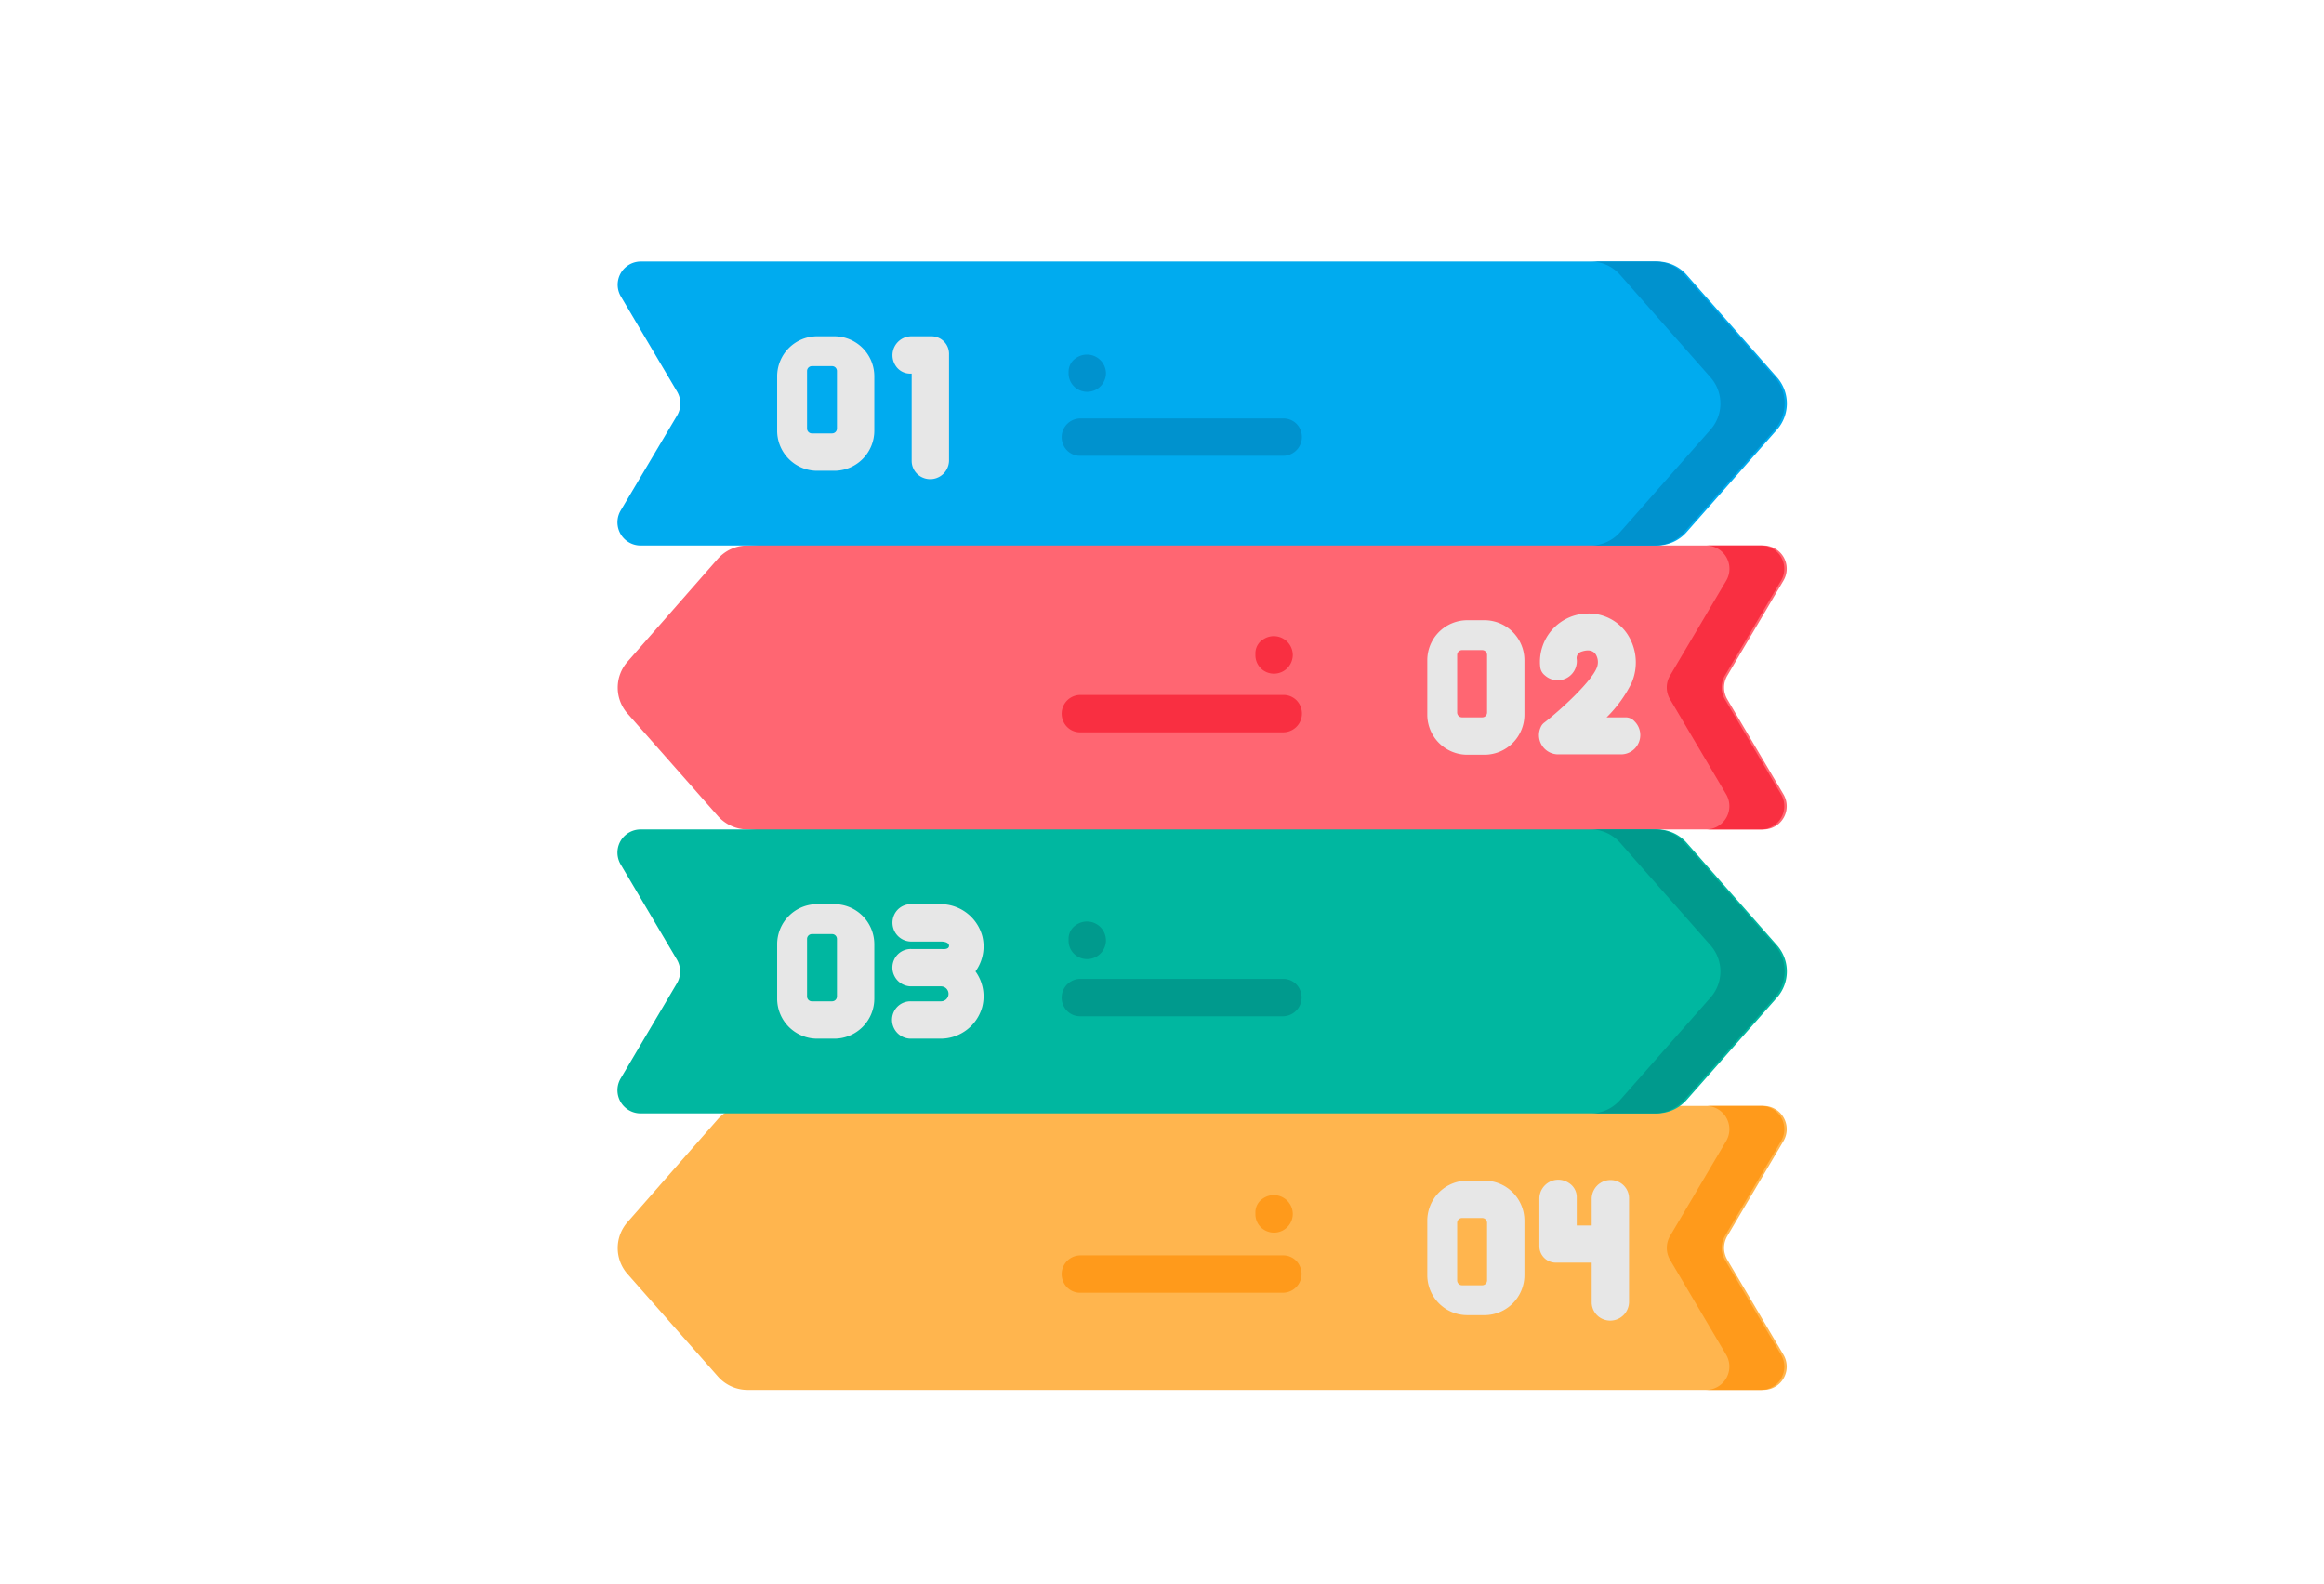
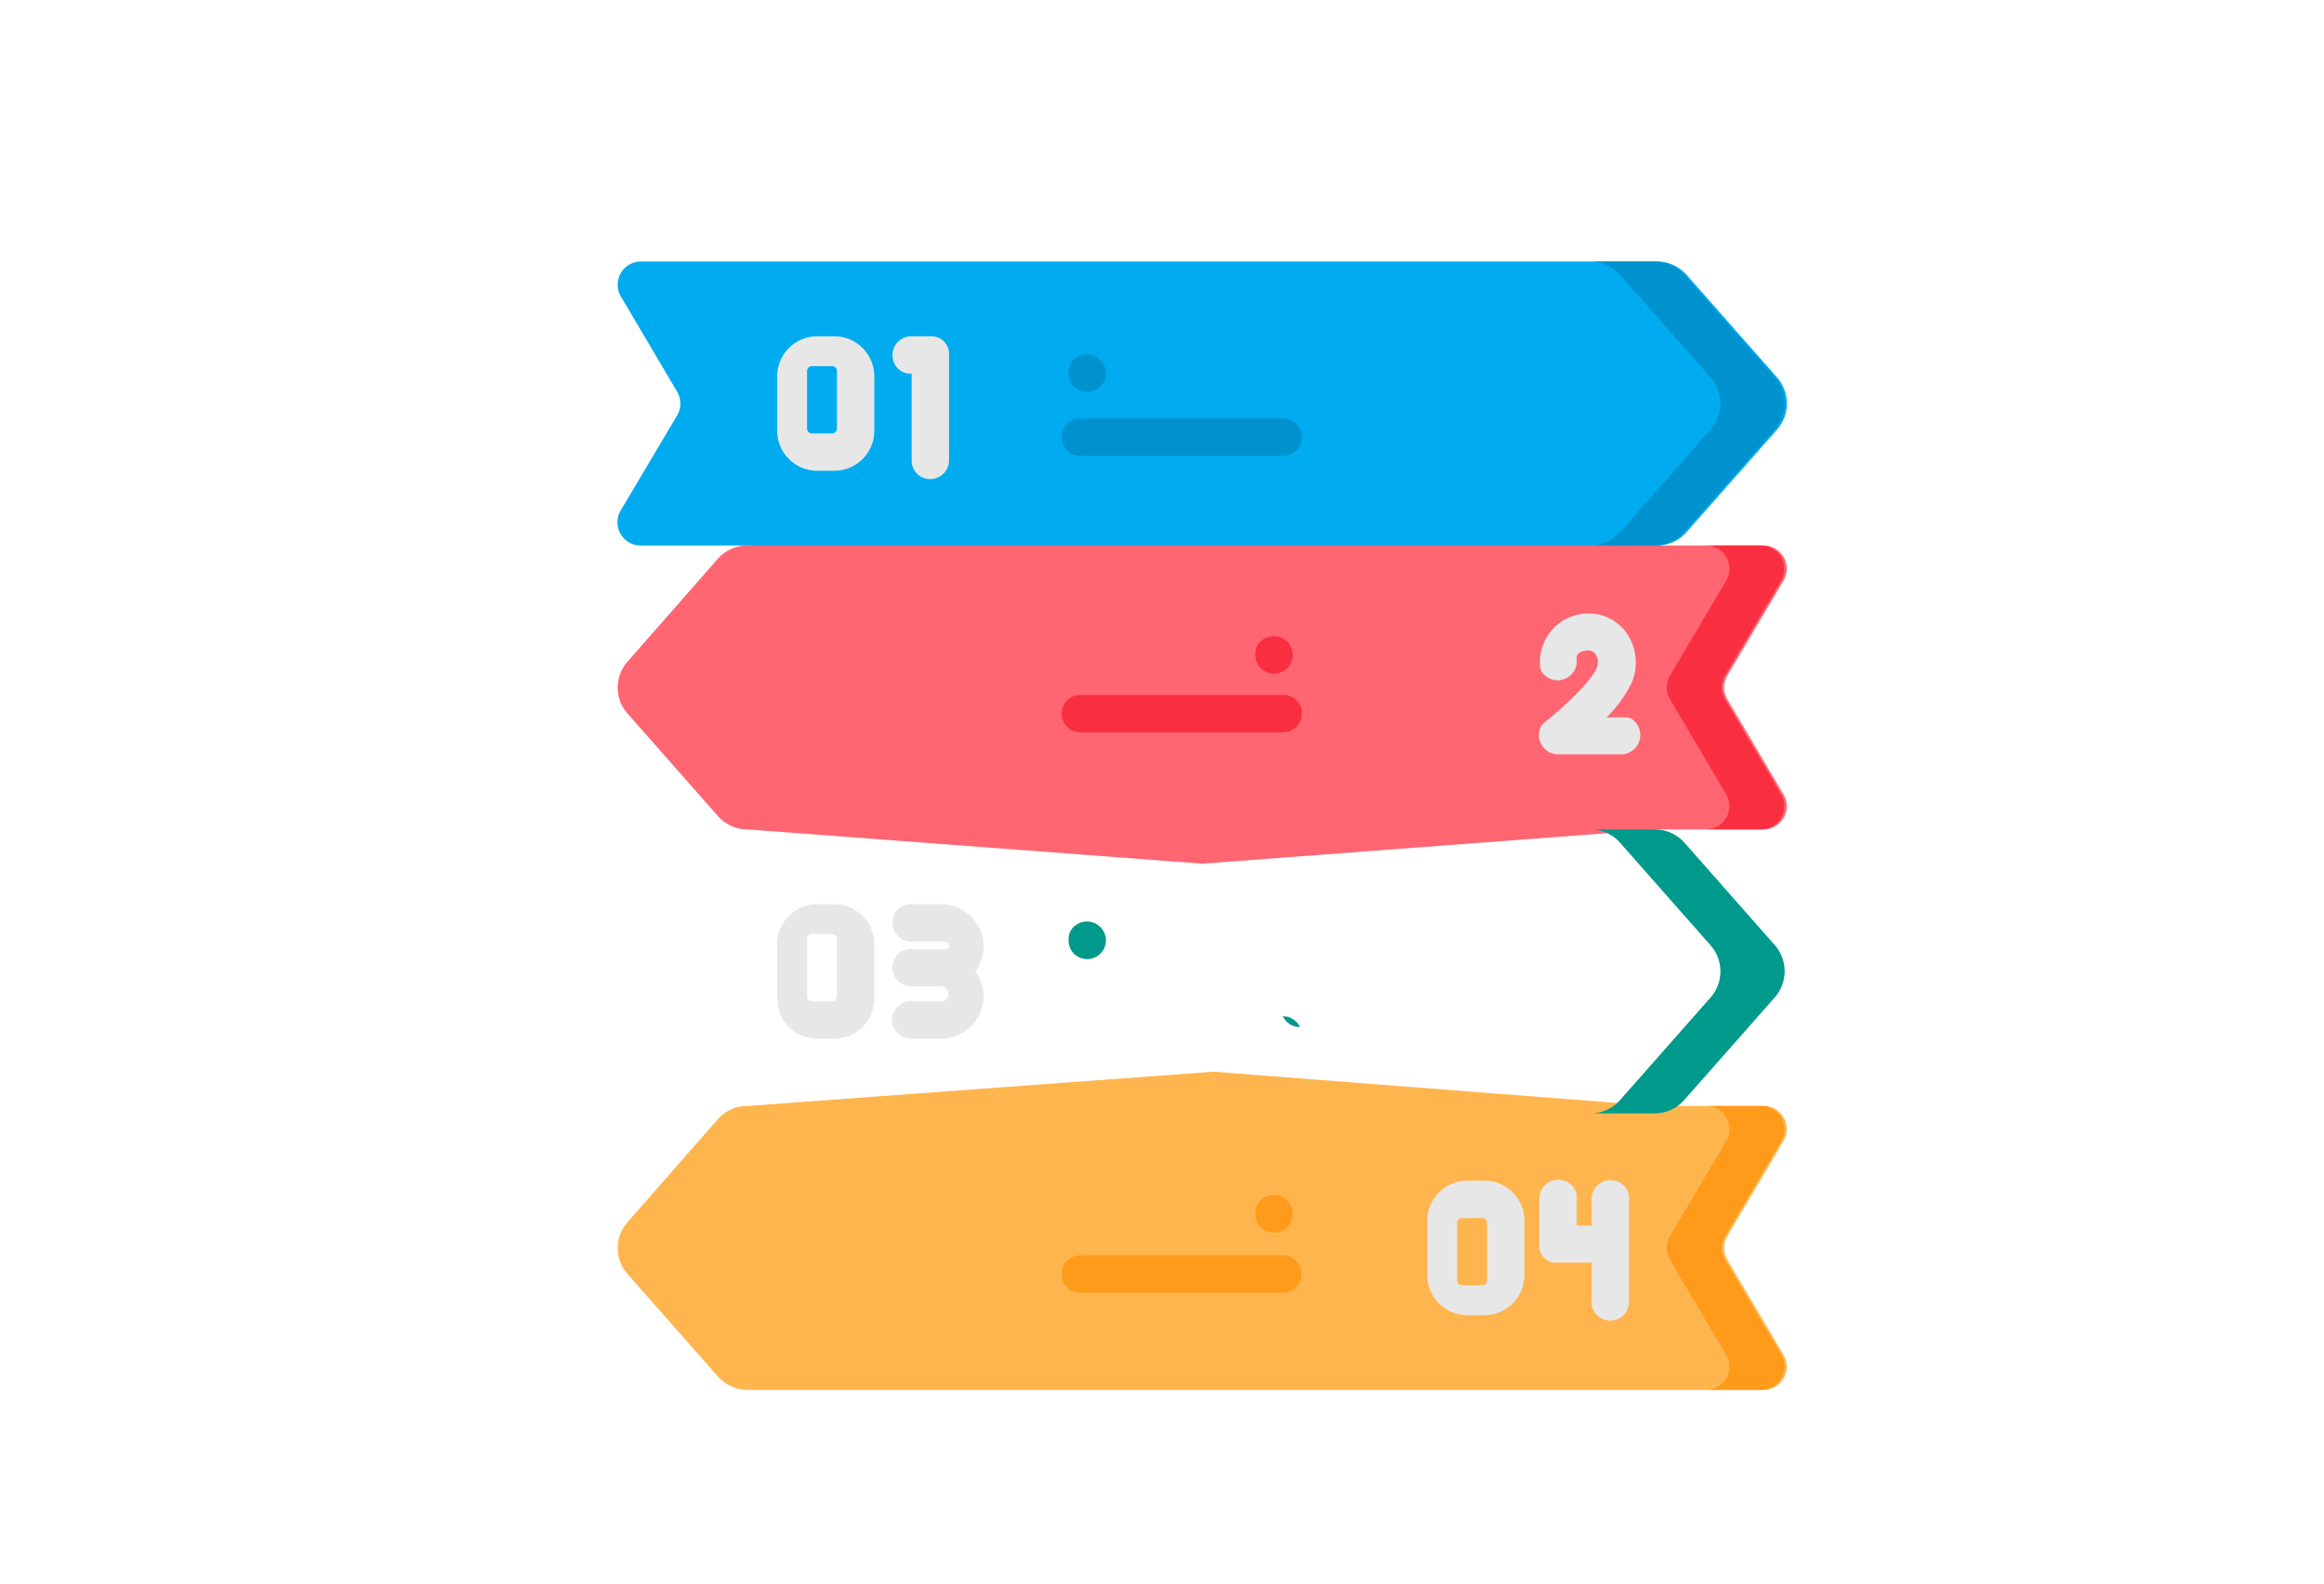
<svg xmlns="http://www.w3.org/2000/svg" width="311" height="212" viewBox="0 0 311 212">
  <title>infographic_6</title>
  <g id="Layer_2" data-name="Layer 2">
    <g id="Design">
      <g id="Advantage">
-         <rect width="311" height="212" style="fill: none" />
        <g>
          <path d="M100.05,186H236a3.11,3.11,0,0,0,2.67-4.69l-7.52-12.72a3.12,3.12,0,0,1,0-3.18l7.52-12.72A3.11,3.11,0,0,0,236,148H221.5l-59.08-4.58L100.05,148a5.3,5.3,0,0,0-4,1.79L84,163.52a5.25,5.25,0,0,0,0,7l12.11,13.73A5.3,5.3,0,0,0,100.05,186Z" style="fill: #ffb54e" />
          <path d="M235.68,186h-7.37a3.12,3.12,0,0,0,2.68-4.71l-7.5-12.69a3.16,3.16,0,0,1,0-3.2l7.5-12.69a3.12,3.12,0,0,0-2.68-4.71h7.37a3.11,3.11,0,0,1,2.67,4.69l-7.52,12.72a3.14,3.14,0,0,0,0,3.19l7.52,12.71A3.11,3.11,0,0,1,235.68,186Z" style="fill: #ff9a1b" />
          <path d="M100.05,111l60.84,4.58L221.73,111H236a3.11,3.11,0,0,0,2.67-4.69l-7.52-12.72a3.12,3.12,0,0,1,0-3.18l7.52-12.72A3.11,3.11,0,0,0,236,73H221.73l-53.19-4.58L100.05,73a5.3,5.3,0,0,0-4,1.79L84,88.52a5.25,5.25,0,0,0,0,7l12.11,13.73A5.3,5.3,0,0,0,100.05,111Z" style="fill: #ff6672" />
          <path d="M221.73,73h-136a3.1,3.1,0,0,1-2.67-4.68L90.61,55.6a3.14,3.14,0,0,0,0-3.19L83.09,39.68A3.1,3.1,0,0,1,85.76,35h136a5.28,5.28,0,0,1,3.95,1.78L237.8,50.5a5.3,5.3,0,0,1,0,7L225.7,71.21A5.3,5.3,0,0,1,221.73,73Z" style="fill: #00abef" />
          <path d="M237.48,57.5l-12.1,13.71a5.27,5.27,0,0,1-4,1.79H212.8a5.26,5.26,0,0,0,4-1.79l12.1-13.71a5.28,5.28,0,0,0,0-7l-12.1-13.72a5.28,5.28,0,0,0-4-1.78h8.62a5.3,5.3,0,0,1,4,1.78l12.1,13.72A5.3,5.3,0,0,1,237.48,57.5Z" style="fill: #0092ce" />
          <path d="M238.34,106.29a3.12,3.12,0,0,1-2.69,4.71h-7.34a3.12,3.12,0,0,0,2.68-4.71l-7.5-12.7a3.1,3.1,0,0,1,0-3.19L231,77.71A3.12,3.12,0,0,0,228.31,73h7.34a3.12,3.12,0,0,1,2.69,4.71L230.83,90.4a3.14,3.14,0,0,0,0,3.19Z" style="fill: #f92f41" />
-           <path d="M221.73,149h-136a3.1,3.1,0,0,1-2.67-4.68l7.52-12.72a3.14,3.14,0,0,0,0-3.19l-7.52-12.73A3.1,3.1,0,0,1,85.76,111h136a5.28,5.28,0,0,1,3.95,1.78L237.8,126.5a5.3,5.3,0,0,1,0,7l-12.1,13.71A5.3,5.3,0,0,1,221.73,149Z" style="fill: #00b7a0" />
          <path d="M237.48,133.5l-12.1,13.71a5.27,5.27,0,0,1-4,1.79H212.8a5.26,5.26,0,0,0,4-1.79l12.1-13.71a5.28,5.28,0,0,0,0-7l-12.1-13.72a5.28,5.28,0,0,0-4-1.78h8.62a5.3,5.3,0,0,1,4,1.78l12.1,13.72A5.3,5.3,0,0,1,237.48,133.5Z" style="fill: #009a8d" />
          <g>
-             <path d="M198.65,83h-2.3A5.36,5.36,0,0,0,191,88.35v7.3a5.36,5.36,0,0,0,5.35,5.35h2.3A5.36,5.36,0,0,0,204,95.65v-7.3A5.36,5.36,0,0,0,198.65,83Zm-.3,13h-2.7a.65.65,0,0,1-.65-.65v-7.7a.65.65,0,0,1,.65-.65h2.7a.65.65,0,0,1,.65.65v7.7A.65.65,0,0,1,198.35,96Z" style="fill: #e7e7e7" />
            <path d="M217.57,96H215a17.09,17.09,0,0,0,3.35-4.63,6.92,6.92,0,0,0-.57-6.5,6.2,6.2,0,0,0-5.24-2.77,6.47,6.47,0,0,0-6.43,7.13,1.65,1.65,0,0,0,.63,1.15A2.56,2.56,0,0,0,211,88.23a.89.89,0,0,1,.56-1c.95-.34,1.63-.21,2,.37a2,2,0,0,1,.1,1.81c-.75,1.81-4.63,5.45-7,7.29a1.5,1.5,0,0,0-.49.63,2.57,2.57,0,0,0,2.31,3.62h8.5a2.58,2.58,0,0,0,1.75-4.42A1.56,1.56,0,0,0,217.57,96Z" style="fill: #e7e7e7" />
            <path d="M111.65,121h-2.3a5.36,5.36,0,0,0-5.35,5.35v7.3a5.36,5.36,0,0,0,5.35,5.35h2.3a5.36,5.36,0,0,0,5.35-5.35v-7.3A5.36,5.36,0,0,0,111.65,121Zm-.3,13h-2.7a.65.65,0,0,1-.65-.65v-7.7a.65.65,0,0,1,.65-.65h2.7a.65.65,0,0,1,.65.65v7.7A.65.65,0,0,1,111.35,134Z" style="fill: #e7e7e7" />
            <path d="M125.83,121h-3.9a2.45,2.45,0,0,0-2.28,1.45,2.52,2.52,0,0,0,2.29,3.55H126s1,0,1,.57-1,.43-1,.43h-4.08a2.45,2.45,0,0,0-2.28,1.45,2.52,2.52,0,0,0,2.29,3.55h4a1,1,0,1,1,0,2h-4.06a2.45,2.45,0,0,0-2.28,1.45,2.52,2.52,0,0,0,2.29,3.55h3.89a5.78,5.78,0,0,0,5.68-4.28,5.69,5.69,0,0,0-.91-4.72,5.71,5.71,0,0,0,.91-4.73A5.78,5.78,0,0,0,125.83,121Z" style="fill: #e7e7e7" />
            <path d="M111.65,45h-2.3A5.36,5.36,0,0,0,104,50.35v7.3A5.36,5.36,0,0,0,109.35,63h2.3A5.36,5.36,0,0,0,117,57.65v-7.3A5.36,5.36,0,0,0,111.65,45Zm-.3,13h-2.7a.65.65,0,0,1-.65-.65v-7.7a.65.65,0,0,1,.65-.65h2.7a.65.65,0,0,1,.65.65v7.7A.65.65,0,0,1,111.35,58Z" style="fill: #e7e7e7" />
            <path d="M119.82,48.89a2.3,2.3,0,0,0,2,1.11H122V61.63a2.44,2.44,0,0,0,1.45,2.27A2.52,2.52,0,0,0,127,61.61V47.35A2.35,2.35,0,0,0,124.65,45h-2.71A2.54,2.54,0,0,0,119.82,48.89Z" style="fill: #e7e7e7" />
            <path d="M198.65,158h-2.3a5.36,5.36,0,0,0-5.35,5.35v7.3a5.36,5.36,0,0,0,5.35,5.35h2.3a5.36,5.36,0,0,0,5.35-5.35v-7.3A5.36,5.36,0,0,0,198.65,158Zm-.3,14h-2.7a.65.65,0,0,1-.65-.65v-7.7a.65.65,0,0,1,.65-.65h2.7a.65.65,0,0,1,.65.65v7.7A.65.65,0,0,1,198.35,172Z" style="fill: #e7e7e7" />
            <path d="M216.55,158.14a2.52,2.52,0,0,0-3.55,2.29V164h-2v-3.71a2.24,2.24,0,0,0-1.09-2,2.53,2.53,0,0,0-3.91,2.11v6.38a2.19,2.19,0,0,0,2.19,2.19H213v5.26a2.45,2.45,0,0,0,1.45,2.28,2.52,2.52,0,0,0,3.55-2.29V160.41A2.44,2.44,0,0,0,216.55,158.14Z" style="fill: #e7e7e7" />
          </g>
-           <path d="M171.67,136h-27.1a2.43,2.43,0,0,1-2.27-1.45,2.51,2.51,0,0,1,2.28-3.55h27.11a2.44,2.44,0,0,1,2.27,1.45A2.52,2.52,0,0,1,171.67,136Z" style="fill: #009a8d" />
+           <path d="M171.67,136h-27.1h27.11a2.44,2.44,0,0,1,2.27,1.45A2.52,2.52,0,0,1,171.67,136Z" style="fill: #009a8d" />
          <path d="M143,125.89v-.23a2.2,2.2,0,0,1,1.05-1.91,2.54,2.54,0,0,1,3.95,2.09v0a2.52,2.52,0,0,1-3.55,2.29A2.44,2.44,0,0,1,143,125.89Z" style="fill: #009a8d" />
          <path d="M171.67,61h-27.1a2.43,2.43,0,0,1-2.27-1.45A2.51,2.51,0,0,1,144.58,56h27.11A2.44,2.44,0,0,1,174,57.45,2.52,2.52,0,0,1,171.67,61Z" style="fill: #0092ce" />
          <path d="M143,50v-.22a2.18,2.18,0,0,1,1.05-1.9A2.54,2.54,0,0,1,148,49.92v0a2.51,2.51,0,0,1-3.53,2.3A2.46,2.46,0,0,1,143,50Z" style="fill: #0092ce" />
          <path d="M171.67,173h-27.1a2.44,2.44,0,0,1-2.27-1.45,2.51,2.51,0,0,1,2.28-3.55h27.1a2.42,2.42,0,0,1,2.27,1.45A2.51,2.51,0,0,1,171.67,173Z" style="fill: #ff9a1b" />
          <path d="M168,162.48v-.21a2.2,2.2,0,0,1,1.05-1.91,2.54,2.54,0,0,1,3.95,2.09v0a2.51,2.51,0,0,1-3.53,2.29A2.45,2.45,0,0,1,168,162.48Z" style="fill: #ff9a1b" />
          <path d="M171.67,98h-27.1a2.44,2.44,0,0,1-2.27-1.45A2.51,2.51,0,0,1,144.58,93h27.1A2.44,2.44,0,0,1,174,94.45,2.51,2.51,0,0,1,171.67,98Z" style="fill: #f92f41" />
          <path d="M168,87.68v-.22a2.18,2.18,0,0,1,1.05-1.9A2.54,2.54,0,0,1,173,87.64v0a2.52,2.52,0,0,1-3.53,2.3A2.46,2.46,0,0,1,168,87.68Z" style="fill: #f92f41" />
        </g>
      </g>
    </g>
  </g>
</svg>